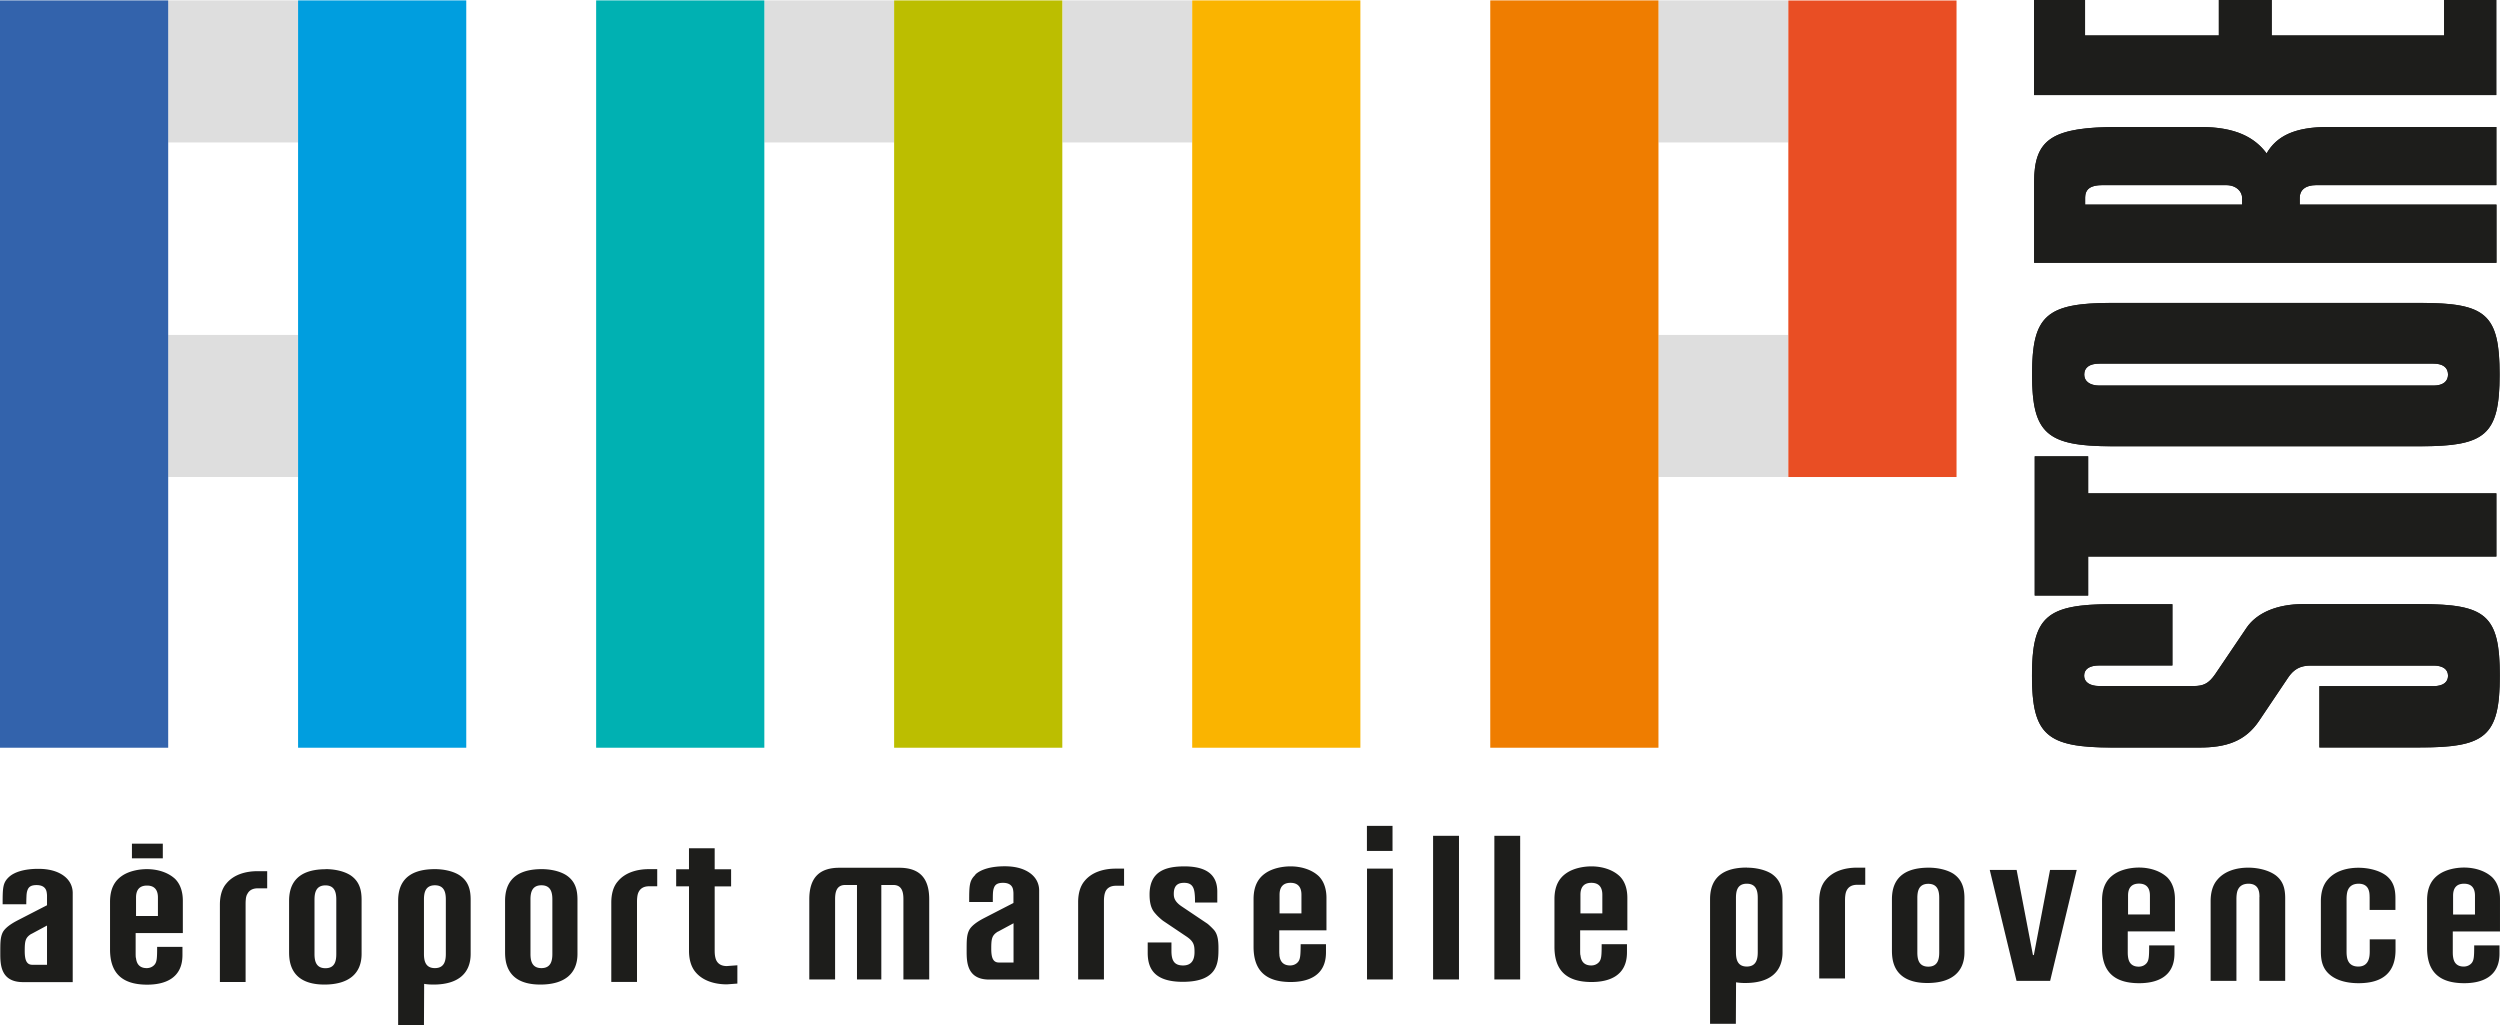
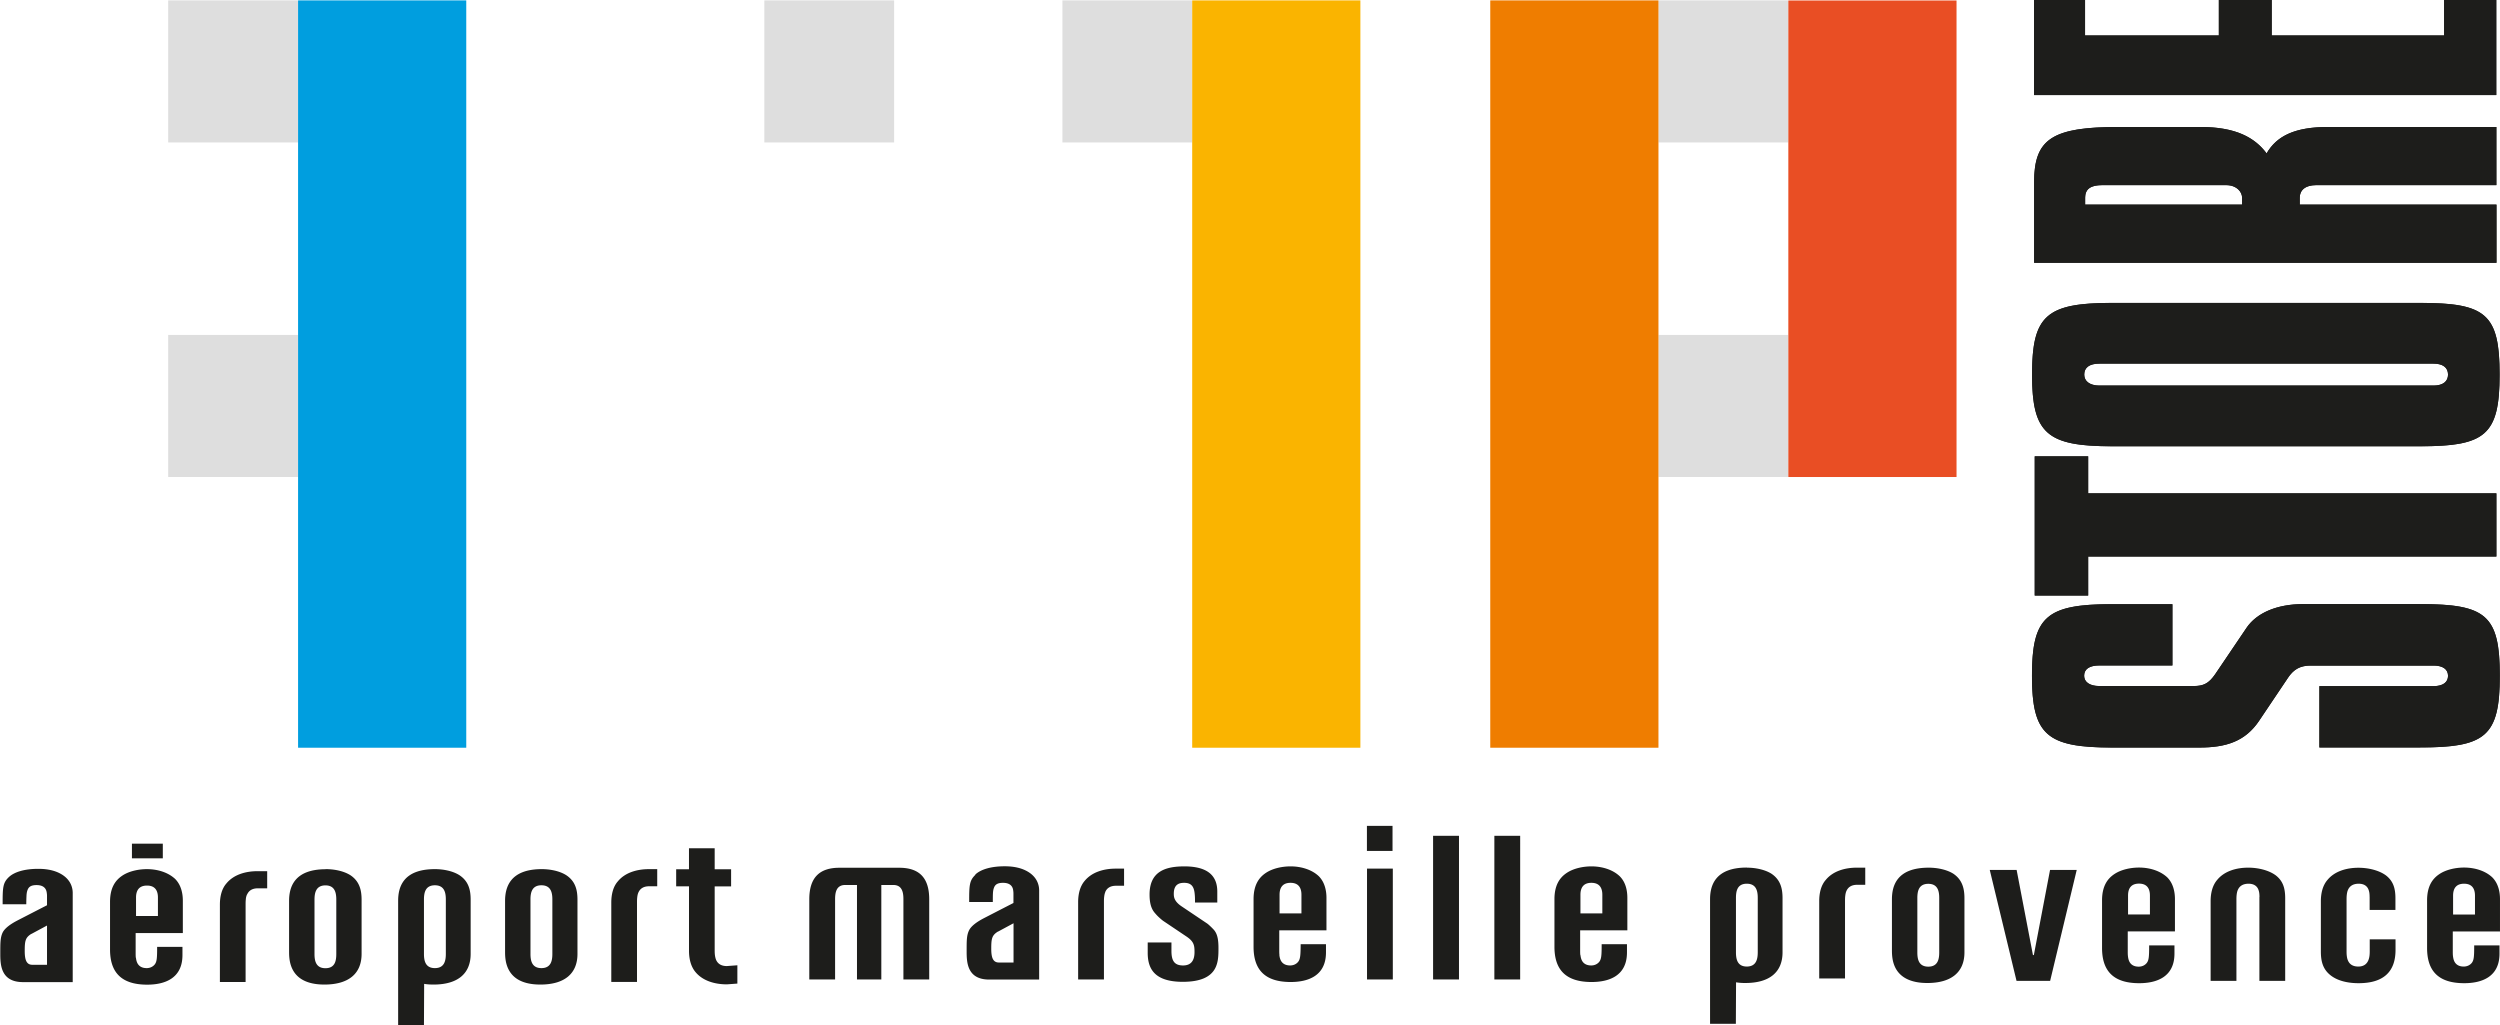
<svg xmlns="http://www.w3.org/2000/svg" width="256" height="105" fill="none">
  <g clip-path="url(#clip0_9_90)">
    <path d="M30.513.04h-13.29v14.547h13.29V.04zm61.045 0h-13.29v14.547h13.29V.04zm30.523 0h-13.29v14.547h13.29V.04zm61.035 0h-13.29v14.547h13.29V.04zM30.513 34.298h-13.29v14.548h13.29V34.298zm152.603 0h-13.29v14.548h13.29V34.298z" fill="#DEDEDE" />
-     <path d="M17.223.04H0v76.527h17.223V.04z" fill="#3363AC" />
    <path d="M47.745.04H30.523v76.527h17.222V.04z" fill="#009EDF" />
-     <path d="M78.268.04H61.045v76.527h17.223V.04z" fill="#00B1B2" />
-     <path d="M108.781.04H91.558v76.527h17.223V.04z" fill="#BCBE00" />
    <path d="M200.349.05h-17.223v48.796h17.223V.05z" fill="#E94E24" />
    <path d="M169.826.04h-17.223v76.527h17.223V.04z" fill="#EF7D00" />
    <path d="M139.303.04h-17.222v76.527h17.222V.04z" fill="#FAB400" />
    <path d="M25.299 91.585c-.08.17-.12.361-.13.542-.02.18-.02.35-.02.491v7.941h-2.632v-7.92c0-.783.16-1.595.67-2.176.74-.903 1.962-1.254 3.183-1.254h.99v1.755h-.96c-.61 0-.931.27-1.091.621m40.07-.21c-.08.17-.11.36-.13.541-.02.18-.02.351-.02.492v8.141h-2.633v-8.121c0-.782.16-1.594.67-2.176C64.008 89.35 65.229 89 66.45 89h.85v1.754h-.83c-.61 0-.93.271-1.09.622zM.9 89.821c.571-.541 1.632-.852 3.023-.852.59 0 1.401.07 2.121.42 1.221.592 1.402 1.545 1.402 2.046v9.134H2.342C.04 100.559.03 98.724.03 97.601c0-1.033 0-1.554.22-2.065.22-.492.86-.933 1.581-1.304 2.742-1.413 2.983-1.534 2.983-1.534v-.932c0-.18-.01-.23-.02-.3-.03-.271-.14-.833-1.051-.833-.5 0-.79.14-.92.501-.07.17-.101.381-.111.632-.01.23-.02.511-.02.832H.27c0-1.684.01-2.195.64-2.787m2.302 5.815c-.61.38-.68.712-.68 1.754 0 .893.17 1.414.78 1.414h1.502v-4.02l-1.602.862v-.01zm52.259-6.627c.84 0 1.822.18 2.512.621.99.652 1.15 1.605 1.15 2.527v5.534c0 2.015-1.32 3.138-3.802 3.138-1.831 0-2.722-.651-3.162-1.383-.45-.742-.45-1.594-.45-2.026v-5.153c0-1.363.48-3.258 3.762-3.258m-1.16 3.128v5.534c0 .642.1 1.474 1.12 1.474s1.121-.832 1.121-1.474v-5.534c0-.642-.1-1.474-1.12-1.474-1.022 0-1.122.832-1.122 1.474zm-9.788-3.128c.84 0 1.821.18 2.512.621.99.652 1.15 1.605 1.15 2.527v5.534c0 2.015-1.32 3.138-3.802 3.138-.35 0-.67-.02-.96-.07l-.02 4.251H40.77V92.247c0-1.363.47-3.248 3.763-3.248zm-1.12 3.128v5.534c0 .642.1 1.474 1.12 1.474s1.12-.832 1.12-1.474v-5.534c0-.642-.1-1.474-1.12-1.474s-1.12.832-1.12 1.474zm-10.058-3.128c.85 0 1.821.18 2.522.621.98.652 1.15 1.605 1.15 2.527v5.534c0 2.015-1.32 3.138-3.812 3.138-1.822 0-2.722-.651-3.163-1.383-.45-.742-.45-1.594-.45-2.026v-5.153c0-1.363.48-3.248 3.763-3.248m-1.161 3.128v5.534c0 .642.1 1.474 1.12 1.474 1.022 0 1.112-.832 1.112-1.474v-5.534c0-.642-.1-1.474-1.111-1.474s-1.121.832-1.121 1.474zm43.302 6.697v1.885l-1.07.08c-1.242 0-2.473-.361-3.213-1.253-.5-.592-.67-1.404-.67-2.176v-6.607H69.24V89.01h1.311v-2.146h2.632v2.146h1.682v1.754h-1.682v6.507c0 .14 0 .31.02.491.02.18.06.371.13.542.16.35.48.621 1.091.621l1.071-.08.01-.01zm12.269-8.211h-1.23c-.941 0-1.032.832-1.032 1.474v8.201h-2.642v-8.211c0-2.276 1.101-3.228 3.083-3.228h6.124c1.982 0 3.073.952 3.073 3.228v8.211h-2.642v-8.201c0-.642-.09-1.474-1.031-1.474h-1.231v9.675h-2.492v-9.675h.02zm12.089-1.063c.571-.541 1.631-.852 3.022-.852.591 0 1.401.07 2.122.421 1.221.592 1.401 1.544 1.401 2.045v9.134h-5.114c-2.302 0-2.311-1.835-2.311-2.948 0-1.032 0-1.554.23-2.055.22-.491.86-.932 1.581-1.303 2.742-1.414 2.982-1.534 2.982-1.534v-.933c0-.18-.01-.23-.02-.3-.02-.271-.14-.832-1.051-.832-.5 0-.79.14-.92.5-.071.171-.101.382-.111.632-.01.231-.01.512-.01.833h-2.421c0-1.675.01-2.196.64-2.788m2.302 5.815c-.611.381-.681.712-.681 1.755 0 .892.17 1.413.781 1.413h1.501v-4.02l-1.601.862v-.01zm11.008-4.07c-.08.17-.11.36-.13.541-.02.18-.02.351-.02.492v7.94h-2.642v-7.92c0-.782.17-1.595.67-2.176.741-.902 1.962-1.253 3.183-1.253h.85v1.754h-.83c-.611 0-.931.27-1.091.622m17.823 6.477c.02.16.05.33.12.49.14.322.431.572.981.572.36 0 .641-.15.821-.37.23-.291.25-.692.26-1.805h2.592v.842c0 2.426-1.872 3.028-3.613 3.028-2.722 0-3.803-1.334-3.803-3.61v-4.862c0-1.414.511-2.206 1.271-2.707.691-.461 1.671-.662 2.512-.662 1.101 0 2.172.331 2.882.993.661.651.801 1.574.801 2.235v3.319h-4.834v2.095c0 .13 0 .281.02.442m2.252-4.272v-1.904c0-.752-.33-1.224-1.121-1.224-.79 0-1.121.472-1.121 1.224v1.904h2.242zm9.357-4.581h-2.642v11.349h2.642v-11.35zm-.03-4.382h-2.622v2.567h2.622v-2.567zm6.805 1.023h-2.652v14.708h2.652V85.59zm6.265 0h-2.642v14.708h2.642V85.59zm6.174 12.212c.02.16.05.33.12.49.14.322.431.572.981.572.36 0 .64-.15.821-.37.23-.291.25-.692.25-1.805h2.592v.842c0 2.426-1.872 3.028-3.623 3.028-2.722 0-3.803-1.334-3.803-3.61v-4.862c0-1.414.511-2.206 1.271-2.707.691-.461 1.671-.662 2.512-.662 1.101 0 2.172.331 2.882.993.671.651.801 1.574.801 2.235v3.319h-4.834v2.095c0 .13 0 .281.02.442m2.252-4.272v-1.904c0-.752-.33-1.224-1.121-1.224-.791 0-1.121.472-1.121 1.224v1.904h2.242zm-44.123 2.978v.852c0 .943.24 1.504 1.191 1.504.66 0 1.171-.33 1.171-1.363 0-.692-.05-1.093-.861-1.625l-2.342-1.574c-.16-.11-.58-.48-.76-.701-.3-.321-.641-.782-.641-1.995 0-2.356 1.592-2.888 3.563-2.888 2.432 0 3.373.993 3.373 2.577v1.123h-2.282c0-.291 0-.502-.02-.742-.02-.26-.05-.481-.12-.672-.14-.391-.431-.602-.961-.602-.42 0-1.071.08-1.071 1.113 0 .341.03.792.841 1.324l2.582 1.734c.16.11.67.602.76.742.311.421.391 1.013.391 1.755s0 1.594-.451 2.275c-.45.672-1.351 1.194-3.202 1.194-2.982 0-3.593-1.424-3.593-2.978v-1.053h2.442-.01zm122.691-4.652c0-.1 0-.23-.02-.37a1.591 1.591 0 00-.12-.452c-.14-.3-.43-.541-.981-.541-.61 0-.93.27-1.091.621-.08.17-.11.361-.13.542-.02.18-.02.35-.02.491v5.233c0 .14 0 .301.02.472.02.17.05.35.13.521.151.34.461.602 1.051.602 1.151 0 1.171-1.113 1.171-1.564v-1.224h2.642v1.083c0 2.286-1.281 3.409-3.783 3.409-.61 0-1.891-.07-2.822-.772-.891-.672-1.041-1.564-1.041-2.507v-5.113c0-.782.17-1.594.671-2.175.74-.903 1.961-1.253 3.182-1.253 1.031 0 2.122.27 2.822.791.711.562.961 1.264.961 2.347v1.183h-2.642v-1.324zm-11.278 0c0-.1 0-.23-.02-.37a1.591 1.591 0 00-.12-.452c-.14-.3-.431-.541-.981-.541-.611 0-.931.27-1.091.621-.08.17-.11.361-.13.542-.02.18-.02.35-.02.49v8.292h-2.642v-8.16c0-.783.17-1.595.671-2.176.74-.903 1.961-1.254 3.182-1.254 1.031 0 2.121.271 2.822.793.711.56.961 1.263.961 2.346v8.451h-2.642v-8.582h.01zm-52.499-3.007c.84 0 1.821.18 2.512.611.99.652 1.15 1.614 1.15 2.527v5.534c0 2.015-1.32 3.138-3.802 3.138a5.62 5.62 0 01-.961-.07l-.02 4.251h-2.642V92.087c0-1.364.48-3.249 3.763-3.249m-1.111 3.129V97.5c0 .641.1 1.474 1.111 1.474s1.121-.833 1.121-1.474v-5.535c0-.641-.1-1.473-1.121-1.473s-1.111.832-1.111 1.474zm11.318-.742c-.08.17-.11.36-.13.541-.02.18-.02.35-.02.491v7.941h-2.642v-7.92c0-.783.16-1.595.671-2.176.74-.903 1.961-1.254 3.182-1.254h.861v1.755h-.831c-.61 0-.931.27-1.091.622zm8.417-2.376c.84 0 1.821.18 2.511.611.981.652 1.151 1.614 1.151 2.527v5.534c0 2.015-1.321 3.138-3.803 3.138-1.821 0-2.722-.652-3.172-1.384-.45-.742-.45-1.594-.45-2.025v-5.153c0-1.364.47-3.248 3.763-3.248zm-1.161 3.127v5.535c0 .641.1 1.474 1.121 1.474 1.02 0 1.12-.833 1.12-1.474v-5.534c0-.642-.1-1.474-1.12-1.474-1.021 0-1.121.832-1.121 1.474zm21.566 5.946c.02.16.05.33.12.491.14.32.43.572.981.572.36 0 .64-.15.82-.371.23-.291.25-.692.25-1.805h2.592v.842c0 2.426-1.871 3.028-3.612 3.028-2.722 0-3.803-1.334-3.803-3.61v-4.862c0-1.413.51-2.206 1.271-2.707.69-.461 1.671-.662 2.512-.662 1.1 0 2.161.331 2.882.993.66.652.8 1.574.8 2.236v3.308h-4.833v2.096c0 .12 0 .28.02.44m2.251-4.27v-1.935c0-.752-.33-1.223-1.12-1.223-.791 0-1.121.47-1.121 1.223v1.935h2.241zm31.033 4.271c.02.16.05.33.121.491.14.32.43.572.98.572.351 0 .641-.15.821-.371.23-.291.25-.682.25-1.795h2.592v.842c0 2.426-1.871 3.028-3.613 3.028-2.732 0-3.803-1.334-3.803-3.61v-4.862c0-1.413.511-2.206 1.271-2.707.691-.461 1.672-.662 2.512-.662 1.101 0 2.172.331 2.882.993.661.652.801 1.574.801 2.236v3.318h-4.834v2.086c0 .12 0 .28.02.44zm2.252-4.261v-1.935c0-.752-.33-1.223-1.121-1.223-.79 0-1.121.47-1.121 1.223v1.935h2.242zm-46.935-4.571l1.672 8.722h.09l1.661-8.723h2.732l-2.722 11.359h-3.443l-2.742-11.359h2.752zM16.172 93.801v-1.895c0-.752-.33-1.223-1.12-1.223-.791 0-1.122.471-1.122 1.223v1.895h2.242zm-2.252 4.271c.02.16.05.331.12.491.14.321.43.572.981.572.35 0 .64-.15.82-.371.23-.29.25-.692.25-1.805h2.593v.843c0 2.426-1.872 3.027-3.613 3.027-2.722 0-3.803-1.333-3.803-3.609v-4.862c0-1.414.51-2.196 1.261-2.697.69-.462 1.671-.662 2.512-.662 1.1 0 2.162.33 2.882.992.66.652.8 1.575.8 2.236v3.319H13.89v2.095c0 .12 0 .28.02.441m-.4-11.69h3.162v1.504H13.51v-1.504zM247.834 61.86c6.715 0 8.146 1.122 8.146 7.338s-1.491 7.339-8.146 7.339h-10.328V70.26h11.679c1.021 0 1.491-.431 1.491-1.053 0-.682-.54-1.053-1.491-1.053h-12.559c-1.081 0-1.762.371-2.372 1.304l-2.922 4.35c-1.421 2.116-3.393 2.738-6.105 2.738h-8.956c-6.685 0-8.197-1.303-8.197-7.339 0-6.036 1.442-7.339 8.197-7.339h6.184v6.276h-7.475c-1.021 0-1.562.371-1.562 1.053 0 .622.541 1.053 1.562 1.053h9.637c1.02 0 1.561-.251 2.241-1.244l3.193-4.722c1.021-1.493 3.052-2.426 5.834-2.426h11.949zm-39.479-.863V46.73h5.474v3.79h41.801v6.466h-41.801v4h-5.474v.01zm39.469-29.977c6.715 0 8.136 1.123 8.136 7.339s-1.491 7.338-8.136 7.338h-31.543c-6.685 0-8.197-1.303-8.197-7.338 0-6.036 1.442-7.34 8.197-7.34h31.543zm1.361 6.216H214.99c-1.021 0-1.562.39-1.562 1.123 0 .661.541 1.122 1.562 1.122h34.195c1.021 0 1.491-.46 1.491-1.122 0-.732-.54-1.123-1.491-1.123zm6.445-24.233v5.956h-18.444c-1.151 0-1.691.531-1.691 1.293v.702h20.145v5.955h-47.345v-8.251c0-4.421 1.831-5.655 8.676-5.655h8.346c3.593 0 5.564 1.063 6.785 2.707 1.021-1.764 2.852-2.707 6.305-2.707h17.223zm-27.671 5.956H215.28c-1.221 0-1.761.41-1.761 1.293v.702h16.071v-.702c0-.591-.54-1.293-1.631-1.293zM255.62 0v9.735h-47.335V0h5.224v3.63h13.7V0h5.414v3.63h17.653V0h5.344z" fill="#1D1D1B" />
    <path d="M247.834 61.86c6.715 0 8.146 1.122 8.146 7.338s-1.491 7.339-8.146 7.339h-10.328V70.26h11.679c1.021 0 1.491-.431 1.491-1.053 0-.682-.54-1.053-1.491-1.053h-12.559c-1.081 0-1.762.371-2.372 1.304l-2.922 4.35c-1.421 2.116-3.393 2.738-6.105 2.738h-8.956c-6.685 0-8.197-1.303-8.197-7.339 0-6.036 1.442-7.339 8.197-7.339h6.184v6.276h-7.475c-1.021 0-1.562.371-1.562 1.053 0 .622.541 1.053 1.562 1.053h9.637c1.02 0 1.561-.251 2.241-1.244l3.193-4.722c1.021-1.493 3.052-2.426 5.834-2.426h11.949zm-39.479-.863V46.73h5.474v3.79h41.801v6.466h-41.801v4h-5.474v.01zm39.469-29.977c6.715 0 8.136 1.123 8.136 7.339s-1.491 7.338-8.136 7.338h-31.543c-6.685 0-8.197-1.303-8.197-7.338 0-6.036 1.442-7.34 8.197-7.34h31.543zm1.361 6.216H214.99c-1.021 0-1.562.39-1.562 1.123 0 .661.541 1.122 1.562 1.122h34.195c1.021 0 1.491-.46 1.491-1.122 0-.732-.54-1.123-1.491-1.123zm6.445-24.233v5.956h-18.444c-1.151 0-1.691.531-1.691 1.293v.702h20.145v5.955h-47.345v-8.251c0-4.421 1.831-5.655 8.676-5.655h8.346c3.593 0 5.564 1.063 6.785 2.707 1.021-1.764 2.852-2.707 6.305-2.707h17.223zm-27.671 5.956H215.28c-1.221 0-1.761.41-1.761 1.293v.702h16.071v-.702c0-.591-.54-1.293-1.631-1.293zM255.62 0v9.735h-47.335V0h5.224v3.63h13.7V0h5.414v3.63h17.653V0h5.344z" fill="#1D1D1B" />
  </g>
  <defs>
    <clipPath id="clip0_9_90">
      <path fill="#fff" d="M0 0h256v105H0z" />
    </clipPath>
  </defs>
</svg>